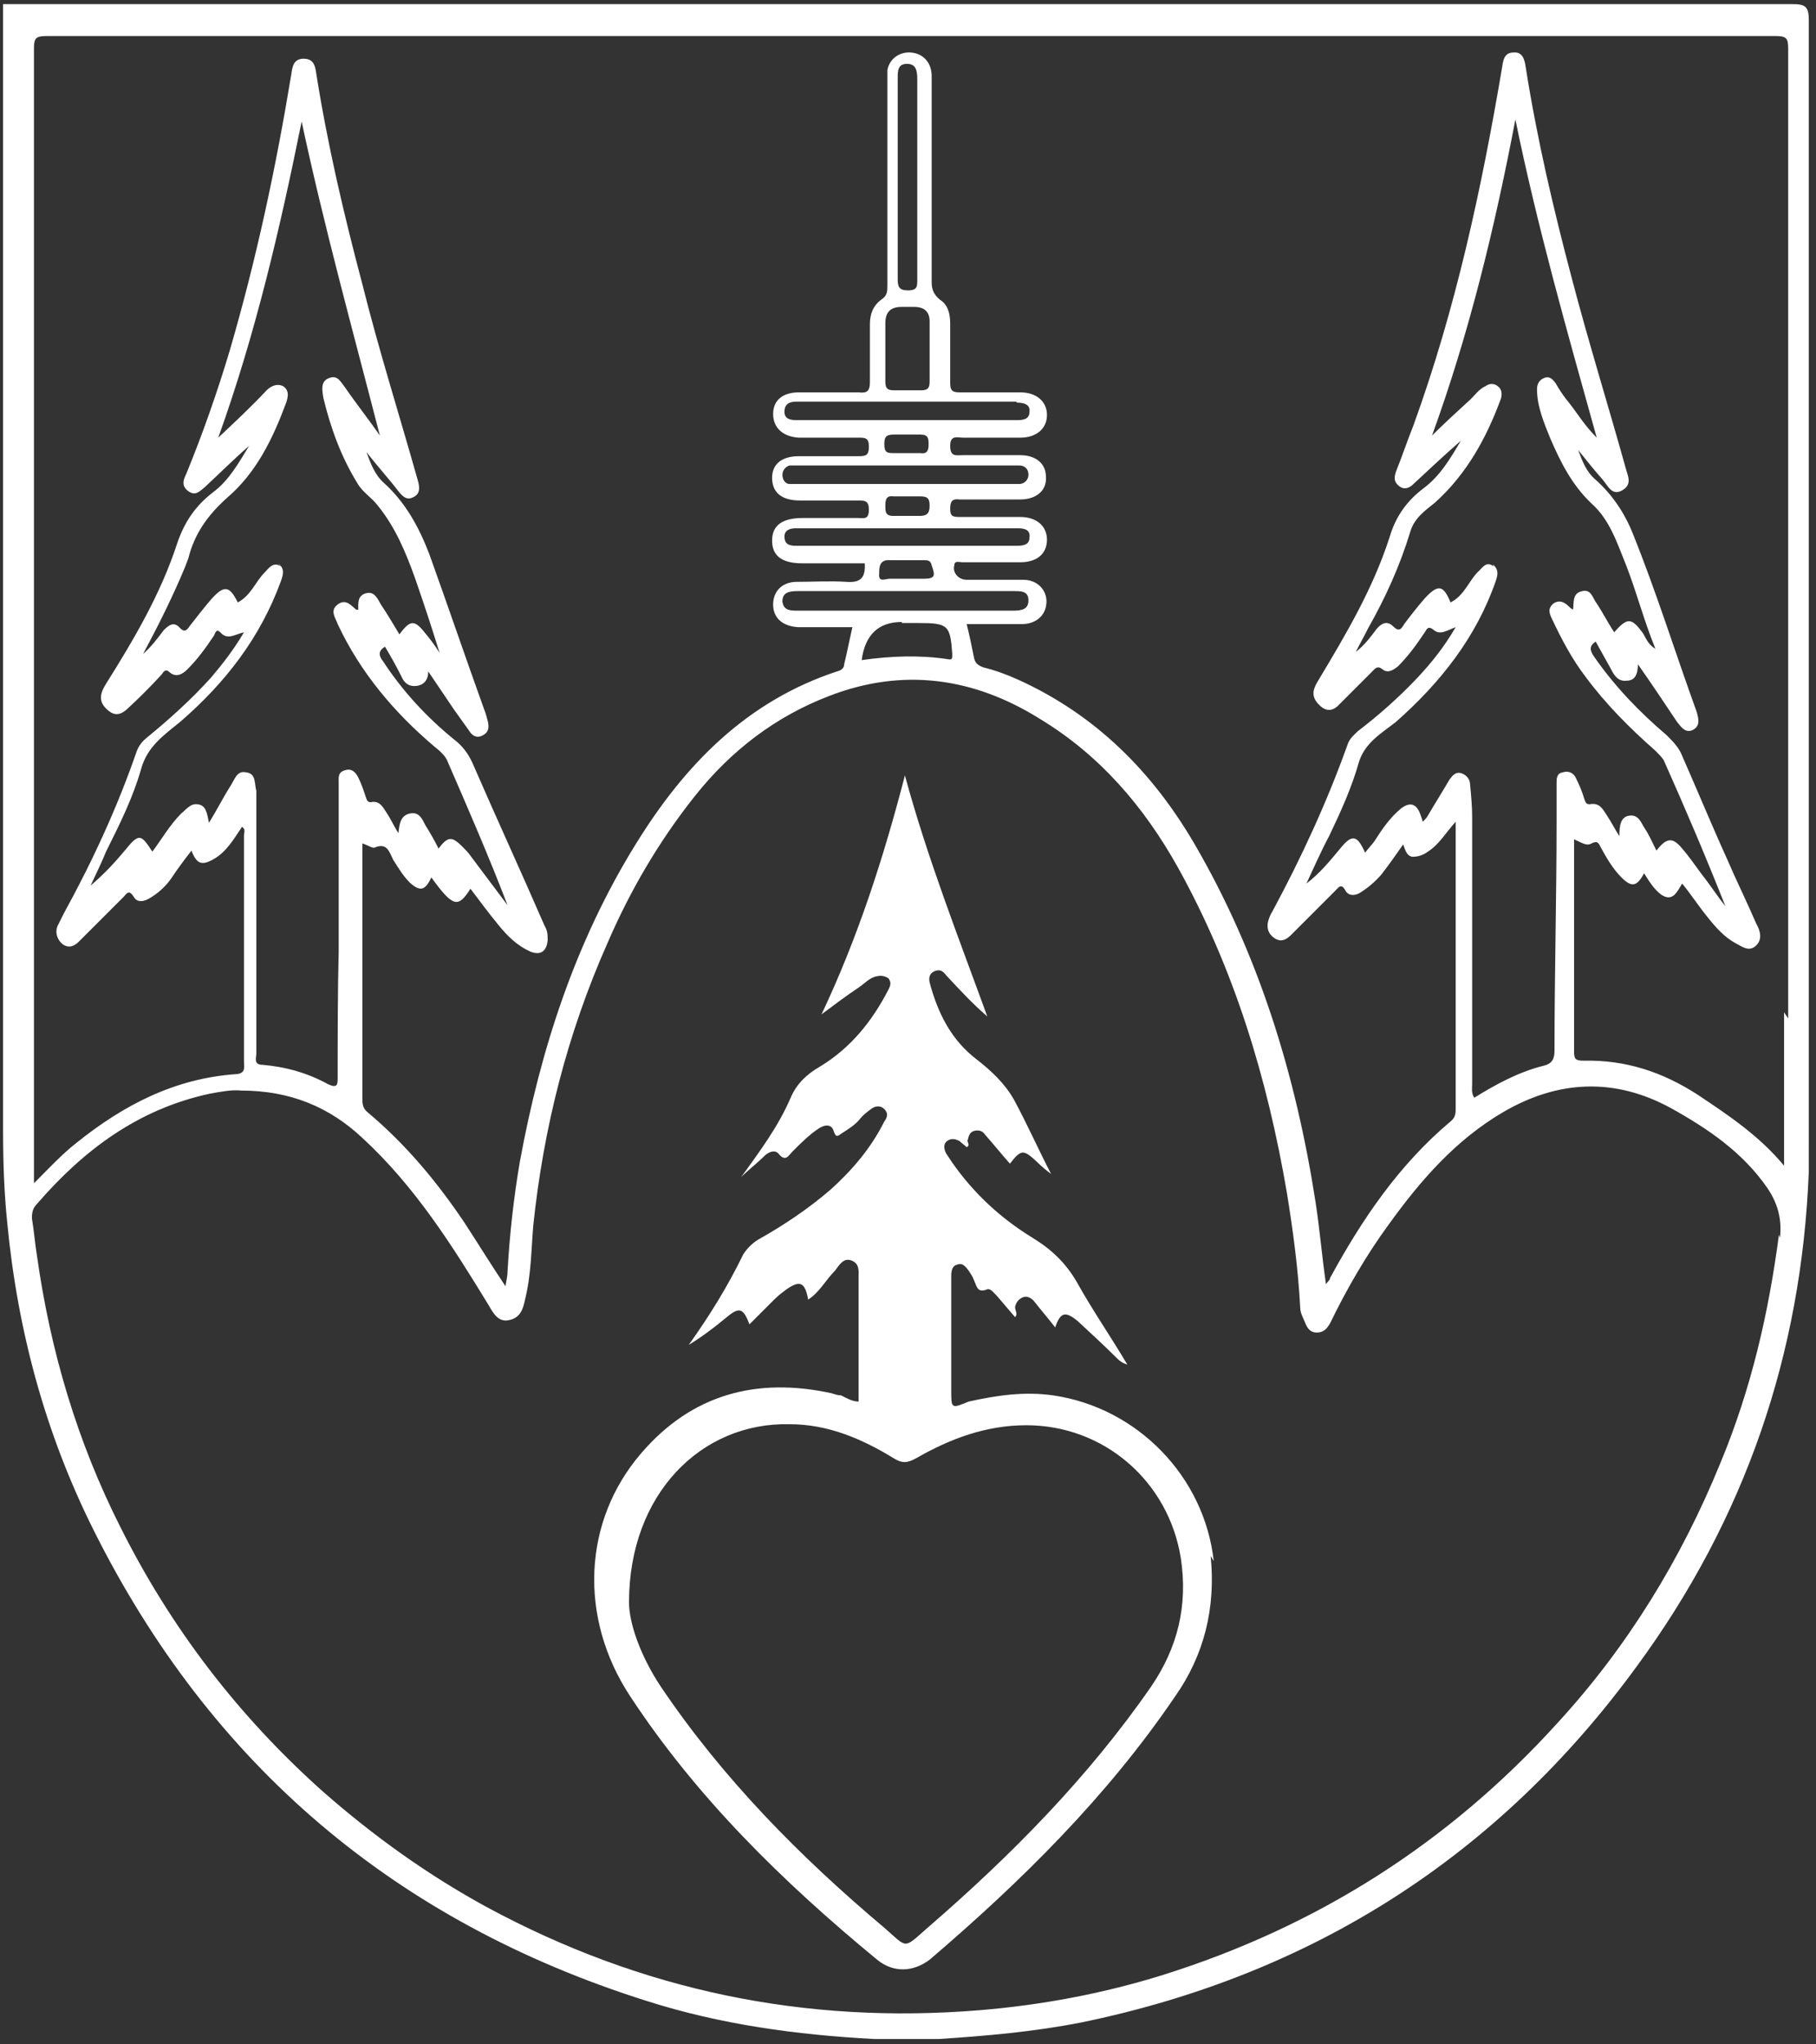
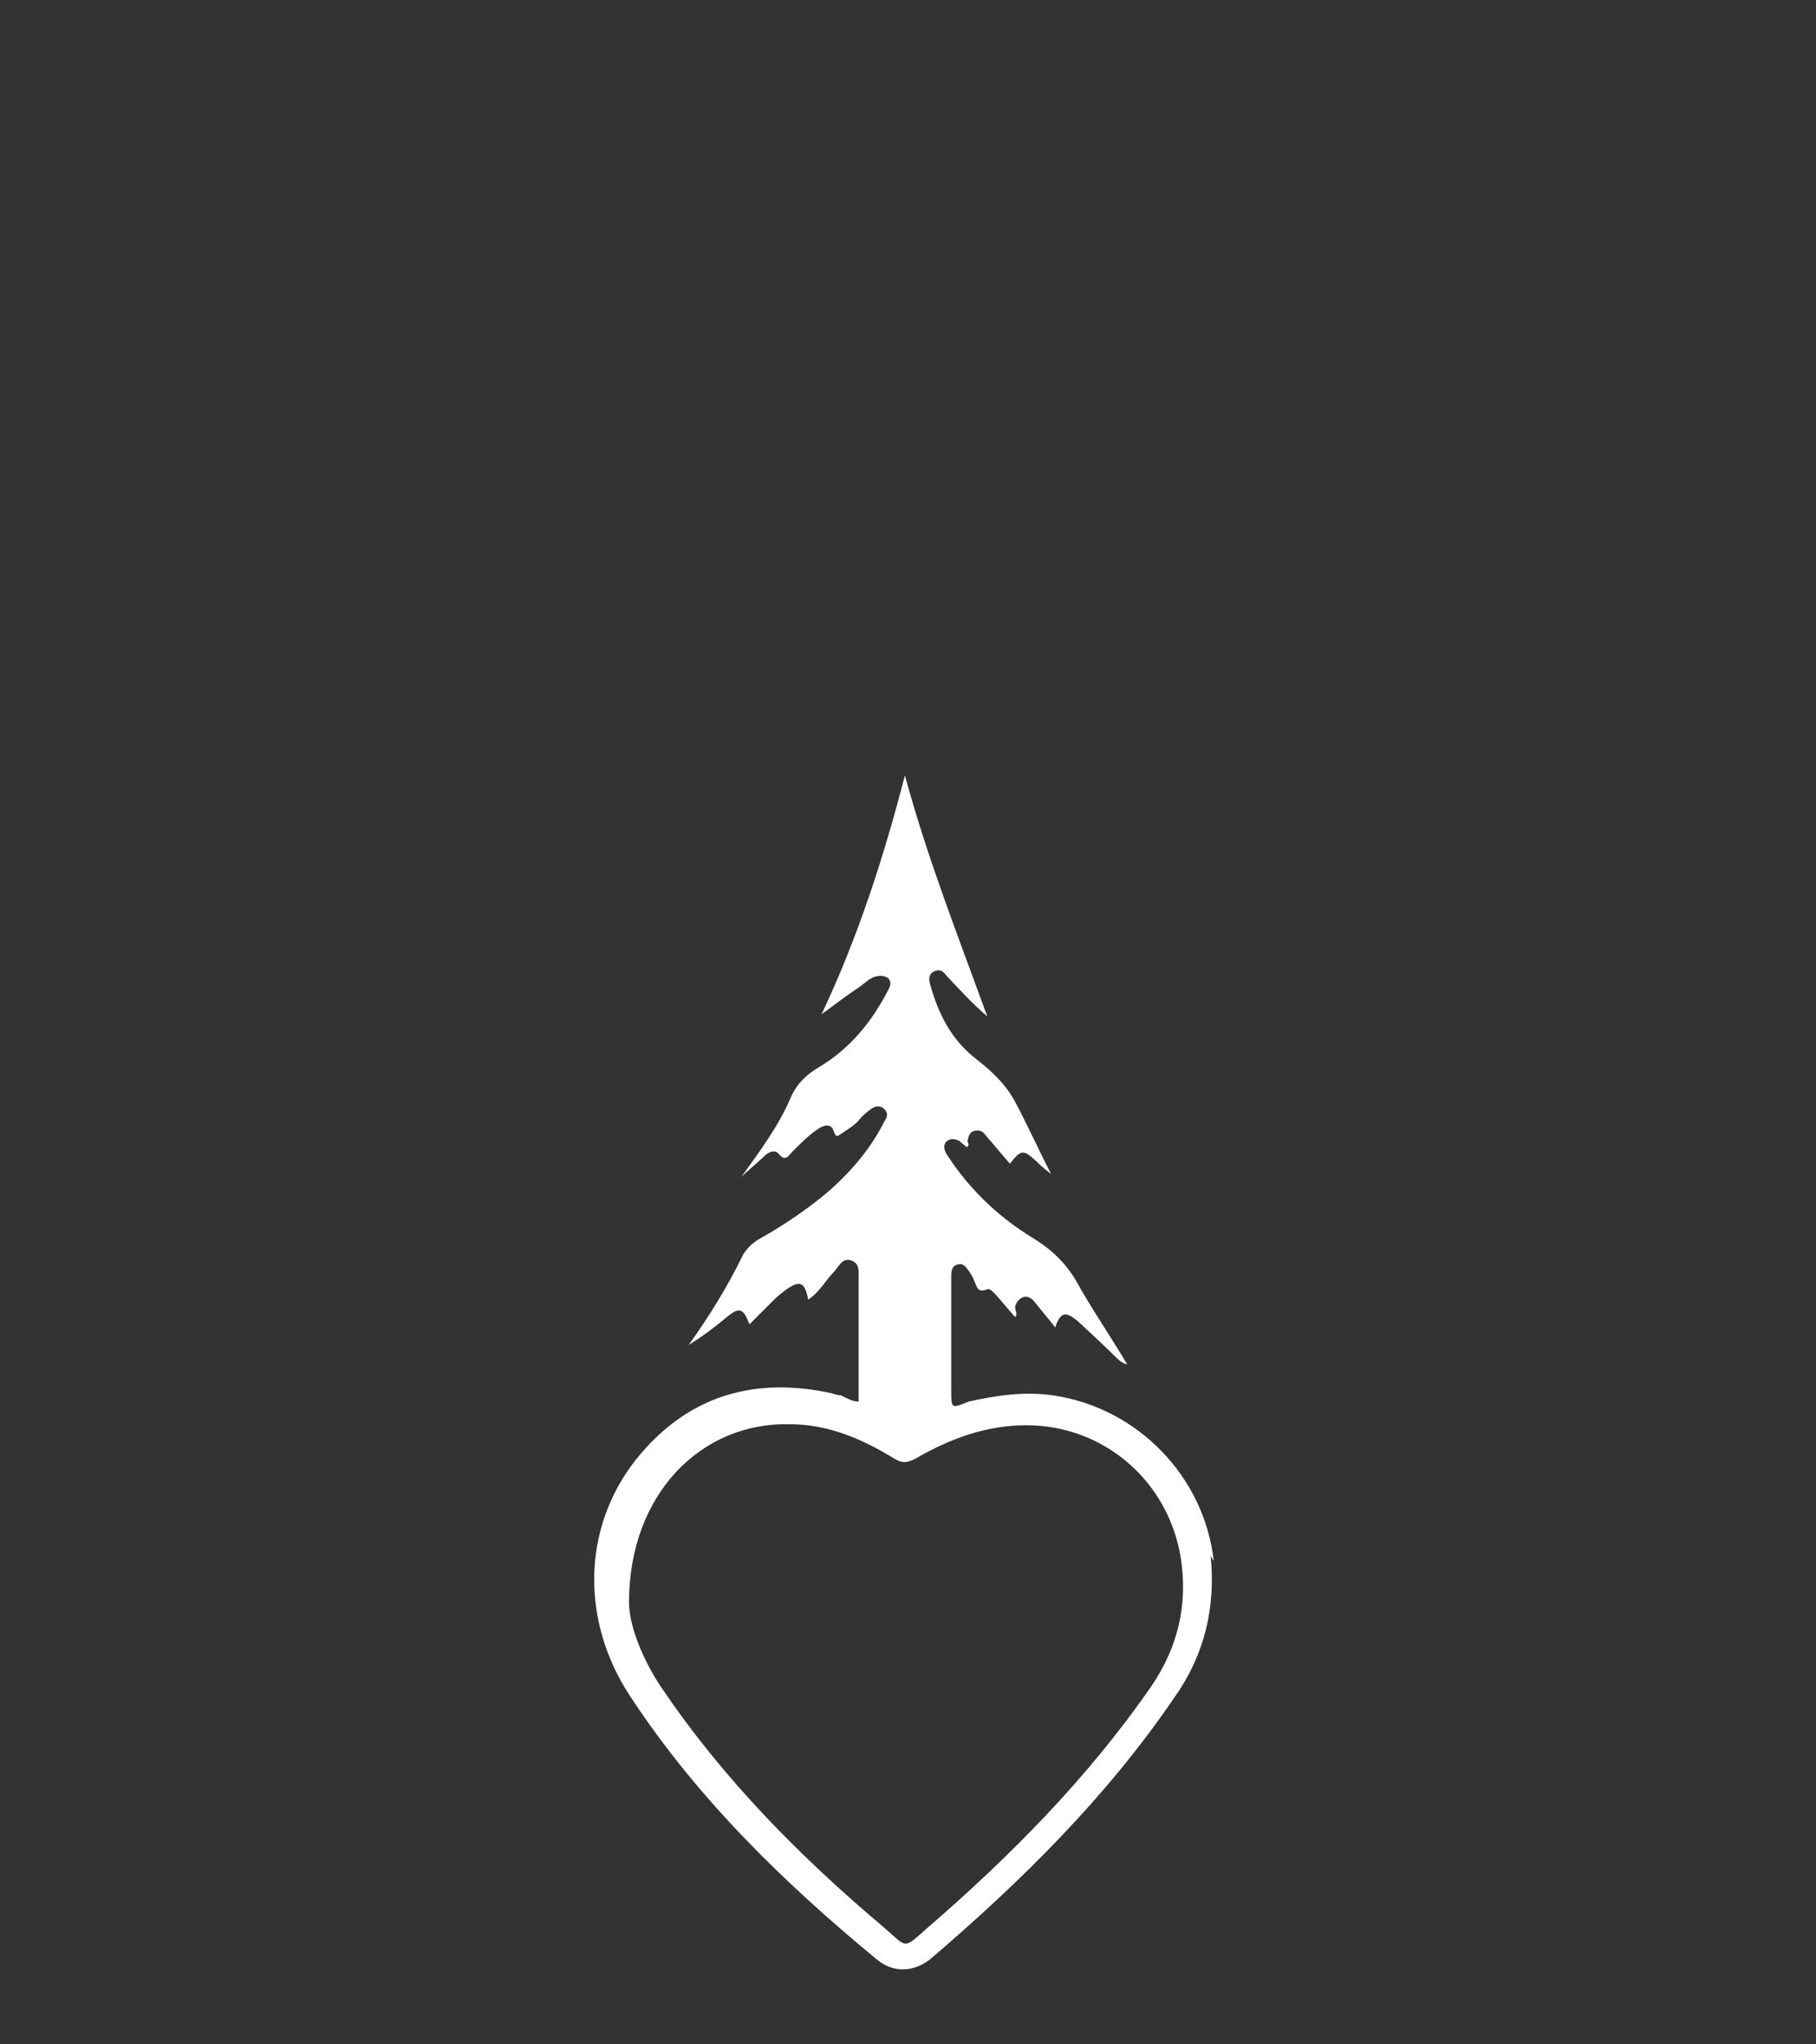
<svg xmlns="http://www.w3.org/2000/svg" id="Ebene_0_Bild" data-name="Ebene 0 Bild" version="1.1" viewBox="0 0 176.4 198.5">
  <rect x="0" y="0" width="176.4" height="198.5" fill="#333333" stroke="none" />
  <defs>
    <style>
      .cls-1 {
        fill: #fff;
        stroke-width: 0px;
      }
    </style>
  </defs>
-   <path class="cls-1" d="M175.7,111.6c0-36.6,0-73.1,0-109.7,0-1.3-.4-1.5-1.6-1.5-57.5,0-114.9,0-172.4,0-.5,0-1,0-1.4,0,0,.1,0,.2,0,.4,0,36.4,0,72.7,0,109.1,0,2.9.1,5.9.4,8.8,1,10.5,3.7,20.5,8.4,29.9,11.4,22.8,29.3,38,53.7,45.7,7.2,2.3,14.6,3.3,22.1,3.7,2.1,0,4.2,0,6.3,0,4.6-.3,9.2-.7,13.8-1.6,22.4-4.6,40.5-16.1,54-34.6,10.5-14.3,16-30.3,16.7-48,0-.7,0-1.4,0-2.2ZM172.8,119.9c-1,7.6-2.7,15-5.7,22.2-3.8,9.3-9,17.8-15.8,25.2-10.6,11.7-23.4,19.8-38.4,24.5-5.8,1.8-11.7,2.9-17.7,3.4-17,1.4-32.9-1.9-47.9-10-5.7-3.1-11-6.9-15.9-11.2-8.2-7.3-14.8-15.9-19.7-25.7-4.2-8.3-6.8-17.1-8.1-26.3-.2-1.2-.3-2.5-.5-3.7,0-.6.1-1,.5-1.4,4.5-5.2,9.8-9.2,16.8-10.7,1.1-.2,2.2-.4,3-.3,4.8,0,8.6,1.6,11.8,4.6,5.1,4.7,8.7,10.4,12.3,16.3.4.7.9,1.6,1.9,1.4,1.1-.2,1.4-1,1.6-2,.6-2.4.6-4.8.8-7.2,1-9.5,3.3-18.6,7.2-27.4,2.2-5.1,5-9.9,8.5-14.3,3.5-4.4,7.8-7.7,13-9.7,7.2-2.8,14.1-1.8,20.5,2.2,5.8,3.5,10.1,8.5,13.4,14.4,5.5,9.9,8.7,20.5,10.6,31.6.6,3.7,1.1,7.4,1.3,11.2,0,.5.3,1,.5,1.5.2.5.5.9,1.1.9.7,0,1-.4,1.3-.9,1.6-3.3,3.5-6.6,5.7-9.6,3.1-4.3,6.5-8.2,11.1-10.9,5.3-3.1,10.8-3.4,16.3-.4,3.6,2,7,4.3,9.4,7.8,1,1.5,1.4,3,1.2,4.8ZM27.3,55c-.8-.5-1.2.2-1.6.6-.9.9-1.3,2.2-2.6,2.9-.8-1.6-1.3-1.7-2.5-.4-.7.8-1.4,1.7-2.1,2.6-.3.4-.5.8-1,.3-.6-.7-1.1-.3-1.6.2-.6.8-1.2,1.6-2,2.3,1.5-2.8,2.9-5.6,4.1-8.5.1-.3.2-.5.3-.8.6-2.4,1.9-4.2,3.8-5.9,2.8-2.4,4.4-5.7,5.7-9.2.2-.6.3-1.2-.3-1.6-.6-.3-1.2,0-1.6.4-1.5,1.6-3.1,3.1-4.7,4.6,3.6-10,6-20.3,8.1-30.7,2.2,10.3,5,20.4,7.6,30.5-1.1-1.6-2.3-3.1-3.4-4.7-.4-.5-.7-1.2-1.5-.9-.9.3-.7,1.2-.6,1.9.7,2.9,1.7,5.7,3.3,8.3.5.9,1.4,1.4,2,2.2,1.7,2.1,2.7,4.5,3.6,7,.8,2.3,1.6,4.7,2.4,7.3-.5-.8-.9-1.3-1.3-1.8-1.1-1.4-1.5-1.5-2.6,0-.6-1-1.2-2-1.8-2.9-.3-.5-.6-1.3-1.4-1.1-.9.2-.8,1-.8,1.6-.1,0-.2,0-.2,0-.5-.4-1-1.1-1.8-.5-.8.6-.2,1.3,0,1.9,2.2,4.7,5.5,8.6,9.4,11.9.5.4,1.1.9,1.3,1.5,2,4.6,4,9.2,5.8,13.9-1.2-1.6-2.4-3.2-3.6-4.8-.2-.3-.5-.6-.8-.9-1-1-1.4-1-2.3.2-.4-.8-.8-1.5-1.3-2.3-.3-.6-.6-1.3-1.5-1.1-.9.2-1,1-1.1,1.9-.4-.6-.7-1.3-1.1-1.9-.4-.6-.7-1.3-1.6-1.1-.4,0-.4-.4-.5-.6-.2-.6-.4-1.2-.7-1.8-.3-.6-.7-.9-1.3-.7-.7.2-.6.7-.6,1.3,0,5.4,0,10.8,0,16.2-.1,4.1-.1,8.2-.1,12.3,0,.7,0,1.1-.9.7-2-1.1-4.1-1.7-6.4-1.9-.9,0-.6-.7-.6-1.1,0-6.3,0-12.6,0-18.8,0-2,0-4,0-6,0-.2,0-.5,0-.7-.2-.7,0-1.7-1-1.8-.9-.2-1.1.7-1.5,1.3-.7,1.1-1.3,2.3-2.1,3.6-.2-1-.3-1.7-1.1-1.8-.7-.1-1.1.5-1.6.9-1.1,1.1-1.9,2.5-2.8,3.7-1.1-1.7-1.3-1.8-2.6-.2-1,1.2-2,2.3-3.4,3.5.6-1.3,1.1-2.3,1.5-3.3,1.3-2.6,2.6-5.2,3.4-8,.6-2.2,2.2-3.3,3.8-4.6,4.4-3.8,7.8-8.2,9.8-13.7.2-.6.4-1.2-.3-1.7ZM87.2,17.3c0-3.2,0-6.5,0-9.7,0-.7,0-1.4.9-1.4.9,0,1,.7,1,1.5,0,6.5,0,13,0,19.5,0,.6,0,1-.9,1-.9,0-1-.4-1-1.1,0-3.3,0-6.6,0-9.8ZM87.6,29.8c.4,0,.8,0,1.2,0,1,0,1.5.5,1.5,1.4,0,1,0,1.9,0,2.9,0,1,0,1.9,0,2.9,0,.6-.1.9-.8.9-.9,0-1.8,0-2.7,0-.7,0-.8-.3-.8-.9,0-1.9,0-3.7,0-5.6,0-1.1.5-1.6,1.6-1.6ZM98.8,39.1c.7,0,1.3.2,1.2.9,0,.7-.6.8-1.2.8-3.6,0-7.1,0-10.7,0-3.6,0-7.1,0-10.7,0-.6,0-1.2-.1-1.2-.8,0-.8.5-1,1.2-1,7.1,0,14.2,0,21.3,0ZM86.9,42.2c.8,0,1.7,0,2.5,0,.8,0,.8.4.8,1,0,.6-.2.9-.8.8-.5,0-1,0-1.4,0s-.7,0-1.1,0c-.7,0-1,0-1-.9,0-.8.3-.9,1-.9ZM98.3,45.2c.2,0,.5,0,.7,0,.5,0,.9.3.9.9,0,.5-.4.9-.9.9-.6,0-1.1,0-1.7,0-3.1,0-6.2,0-9.4,0-3.4,0-6.8,0-10.2,0-.3,0-.6,0-1,0-.4,0-.7-.4-.7-.9,0-.4.3-.8.7-.9.3,0,.6,0,1,0,6.8,0,13.7,0,20.5,0ZM86.8,48.2c.4,0,.9,0,1.3,0,.4,0,.8,0,1.2,0,.7,0,1,.1,1,.9,0,.8-.3,1-1,1-.8,0-1.7,0-2.5,0-.8,0-.8-.4-.8-1,0-.6.1-1,.8-.9ZM98.9,51.3c.7,0,1.2.2,1.1.9,0,.7-.6.8-1.2.8-3.6,0-7.1,0-10.7,0-3.4,0-6.8,0-10.2,0-.2,0-.4,0-.6,0-.7,0-1.1-.2-1.1-.9,0-.6.5-.8,1.1-.8,7.2,0,14.4,0,21.6,0ZM86.6,54.4c1,0,2.1,0,3.1,0,.4,0,.7,0,.8.5.4,1.1.3,1.3-.9,1.3-.5,0-1,0-1.6,0-.5,0-1,0-1.6,0-.4,0-1.1.4-1-.5,0-.6,0-1.4,1.1-1.3ZM88.1,57.4c3.5,0,7,0,10.4,0,.7,0,1.4,0,1.4.9,0,.9-.7,1-1.5,1-7,0-13.9,0-20.9,0-.7,0-1.4,0-1.5-.9,0-.9.7-1,1.5-1,3.5,0,7,0,10.4,0ZM87.6,60.5h1.6c2.9,0,3.1.2,3.3,3,0,.5,0,.6-.5.5-2.7-.4-5.5-.3-8.3.1q.5-3.7,3.9-3.7ZM145.1,55c-.7-.5-1,0-1.4.4-1,.9-1.4,2.4-2.8,3.1-.7-1.7-1.2-1.8-2.5-.4-.7.8-1.4,1.7-2,2.5-.3.5-.5.8-1.1.2-.6-.6-1.2-.2-1.6.3-.6.8-1.2,1.6-2,2.2.4-.8.8-1.5,1.2-2.3,1.7-3,3.1-6.1,4.1-9.4.4-1.3,1.4-2,2.4-2.8,3.1-2.8,5-6.3,6.4-10.1.1-.4.1-.8-.2-1.1-.4-.4-.9-.4-1.3-.1-.7.3-1.1,1-1.7,1.5-1.2,1.1-2.4,2.2-3.5,3.3,3.6-9.9,6.1-20.2,8.1-30.7,2.1,10.3,5,20.5,7.9,30.9-1.2-1.2-1.9-2.4-2.7-3.4-.5-.6-.9-1.2-1.3-1.9-.3-.4-.6-.7-1.1-.5-.5.2-.7.6-.7,1.1,0,1.7.7,3.3,1.3,4.8,1,2.3,2.1,4.5,4,6.3,1.8,1.6,2.5,3.9,3.4,6.1,1,2.6,1.7,5.3,2.8,8-.7-.4-.9-1-1.2-1.5-1.1-1.5-1.5-1.6-2.8-.1-.6-.9-1.1-1.9-1.7-2.8-.4-.5-.5-1.4-1.4-1.2-1,.2-.8,1.1-.9,1.8-.2-.1-.3-.2-.4-.3-.4-.4-.9-.7-1.5-.3-.6.5-.4,1-.1,1.6.9,1.9,1.9,3.8,3.2,5.5,2,2.7,4.3,5,6.8,7.2.3.3.6.6.8.9,2.1,4.7,4.1,9.4,6,14.2-.8-1-1.5-2.1-2.3-3.1-.6-.8-1.2-1.7-1.9-2.5-.9-1.1-1.5-1.1-2.5.2-.4-.8-.7-1.5-1.1-2.1-.4-.6-.6-1.4-1.5-1.3-.9.1-1,1-1,2-.5-.8-.8-1.4-1.2-2-.4-.6-.7-1.3-1.7-1.1-.4,0-.4-.3-.5-.5-.2-.7-.5-1.4-.8-2-.2-.5-.7-.8-1.3-.6-.6.1-.6.6-.6,1.1,0,1.2,0,2.5,0,3.7,0,7.4-.2,14.8-.2,22.2,0,.8-.2,1.3-1.1,1.5-2.4.6-4.6,1.8-6.7,3.1-.3-.5-.2-.9-.2-1.3,0-8.7,0-17.4,0-26,0-1-.1-2.1-.2-3.1,0-.5-.3-.9-.8-1.1-.6-.2-.9.2-1.2.6-.7,1.2-1.4,2.3-2.1,3.5-.1.2-.3.4-.5.6-.1-.4-.2-.6-.3-.9-.4-.9-1-1-1.8-.4-1.1.9-1.9,2.1-2.6,3.2-.3.4-.6.7-.9,1.1-.8-1.8-1.3-1.8-2.5-.3-1,1.2-1.9,2.3-3.2,3.3.7-1.5,1.4-3.1,2.2-4.6,1.1-2.3,2.2-4.7,2.9-7.2.6-1.9,2.2-2.8,3.6-3.9,4.3-3.8,7.8-8.2,9.7-13.7.2-.6.3-1.1-.3-1.6ZM173.3,98.3v14.9c-2.4-2.9-5.4-4.9-8.4-6.9-3.4-2.2-7-3.4-11.1-3.3-.8,0-.9-.2-.9-.9,0-6.8,0-13.6,0-20.6.7.3,1.2.7,1.7.4.6-.3.7,0,.9.4.6,1.1,1.2,2.1,2,2.9,1,1,1.5.9,2.2-.4.5.8,1,1.6,1.7,2.1,1.1.7,1.5-.3,2-1.1.9,1.1,1.6,2.2,2.5,3.3.8,1,1.6,1.9,2.7,2.5.6.3,1.3.9,2,.2.6-.6.4-1.4,0-2.1-.9-2.1-1.9-4.1-2.8-6.2-1.5-3.3-2.9-6.7-4.4-10.1-.3-.8-.9-1.4-1.5-2-2.7-2.3-5.1-4.8-7.1-7.7-.4-.6-.4-1,.2-1.4.5.9,1,1.8,1.5,2.7.3.6.7,1.2,1.5,1.1.8,0,1.1-.6,1.1-1.6,1.4,2,2.6,3.8,3.8,5.6.4.5.8,1.1,1.5.8.8-.4.6-1.1.4-1.8-2.1-5.8-3.9-11.6-6.2-17.3-.8-2-2-3.8-3.7-5.3-.8-.7-1.2-1.7-1.6-2.8.8,1,1.6,2,2.4,2.9.5.6.9,1.6,1.9,1,1-.6.5-1.4.3-2.2-1.7-6.1-3.6-12.2-5.2-18.3-1.8-6.8-3.4-13.6-4.5-20.6-.1-.7-.3-1.5-1.2-1.4-.9,0-1,.8-1.1,1.5-2,11.8-4.5,23.4-8.6,34.7-.6,1.5-1.1,3-1.7,4.5-.2.6-.2,1,.3,1.4.5.4,1,.2,1.4-.2,1.5-1.4,3-2.8,4.6-4.2-1,1.7-2,3.4-3.6,4.6-1.6,1.2-2.7,2.7-3.3,4.7-1.6,5-4.2,9.4-6.9,13.9-.5.8-.8,1.5-.1,2.3.6.7,1.3.9,2,.2,1.1-1.1,2.2-2.2,3.3-3.3.3-.3.5-.6,1-.2.5.4,1,.1,1.5-.3,1-1,1.8-2.1,2.6-3.3.2-.3.3-.7.9-.2.6.5,1.3,0,2.1-.3-1.1,1.9-2.3,3.4-3.7,4.9-1.8,1.9-3.7,3.6-5.8,5.2-.4.4-.8.7-1,1.3-2,5.6-4.5,11-7.3,16.2-.2.3-.3.6-.4.9-.2.7,0,1.3.6,1.7.6.4,1.1.2,1.6-.3,1.4-1.4,2.9-2.9,4.3-4.3.3-.3.6-.8,1,0,.3.5.9.5,1.4.2.8-.5,1.5-1.1,2.1-1.8.7-.9,1.4-1.9,2.1-2.9.2.5.3,1.1.9,1.2.6,0,1.1-.2,1.5-.5,1.1-.7,1.7-1.8,2.7-2.9,0,.9,0,1.8,0,2.7,0,8.4,0,16.7,0,25.1,0,.5,0,.9-.5,1.3-5,4.2-8.6,9.5-11.7,15.2,0,.2-.2.3-.4.6-.4-2.8-.6-5.3-1-7.9-1.9-12.3-5.5-24.1-11.8-34.9-4.1-7-9.6-12.5-17.1-15.9-1.1-.5-2.2-.9-3.4-1.2-.5-.2-.8-.4-.9-1-.2-1-.4-2-.7-3.2,1.8,0,3.6,0,5.4,0,1.2,0,2.1-.7,2.3-1.7.3-1.4-.7-2.6-2.2-2.6-1.8,0-3.7,0-5.5,0-.8,0-1.4-.7-1.2-1.4,0-.5.5-.3.8-.3,1.9,0,3.8,0,5.6,0,1.6,0,2.6-.8,2.6-2.2,0-1.3-1-2.2-2.6-2.2-2,0-3.9,0-5.9,0-.7,0-.9-.1-.9-.8,0-.7.2-1,.9-.9,2,0,3.9,0,5.9,0,1.6,0,2.6-.9,2.5-2.2,0-1.3-1-2.1-2.5-2.1-1.9,0-3.8,0-5.6,0-.6,0-1.2.2-1.2-.9,0-1.1.7-.8,1.3-.8,1.8,0,3.7,0,5.5,0,1.6,0,2.6-.9,2.6-2.2,0-1.3-1-2.2-2.6-2.2-2,0-3.9,0-5.9,0-.7,0-.9-.2-.9-.9,0-1.9,0-3.8,0-5.8,0-.9-.2-1.8-1-2.3-.6-.5-.8-1-.8-1.7,0-6.7,0-13.4,0-20,0-1.3-.8-2.2-2-2.3-1.1-.1-2.1.6-2.3,1.7,0,.4,0,.8,0,1.2,0,6.6,0,13.1,0,19.7,0,.6,0,1-.6,1.4-.8.6-1.1,1.4-1.1,2.4,0,1.9,0,3.8,0,5.6,0,.9-.3,1.1-1.1,1-1.9,0-3.8,0-5.8,0-1.6,0-2.5.8-2.5,2.1,0,1.3.9,2.2,2.5,2.3,2,0,4,0,6,0,.7,0,.8.3.8.9,0,.7-.2.9-.9.9-2,0-3.9,0-5.9,0-1.7,0-2.6.8-2.6,2.1,0,1.4.9,2.2,2.7,2.2,1.9,0,3.8,0,5.6,0,.7,0,1.1,0,1.1.9,0,1-.5.8-1.1.8-1.8,0-3.5,0-5.3,0-2,0-3,.7-3,2.2,0,1.5,1,2.2,2.9,2.2,2,0,4.1,0,6.1,0,.1,1.5-.5,1.9-1.8,1.8-1.6-.1-3.2,0-4.8,0-1.4,0-2.3.9-2.3,2.2,0,1.3.9,2.1,2.4,2.2,1.8,0,3.5,0,5.3,0-.3,1.3-.5,2.4-.8,3.6,0,.4-.3.6-.7.7-8.8,2.9-14.8,9.1-19.5,16.7-5.9,9.5-9.3,20-11.3,30.9-.6,3.5-1,7.1-1.2,10.7,0,.4-.1.8-.2,1.4-1.4-2.1-2.7-4.2-4-6.2-2.7-4-5.7-7.6-9.4-10.7-.5-.4-.5-.9-.5-1.4,0-8.2,0-16.4,0-24.7.6.2,1,.5,1.2.4,1.2-.5,1.4.4,1.8,1.2.5.8,1,1.6,1.6,2.2,1,.9,1.5.8,2.1-.5,2.1,2.9,2.6,3,3.8,1.1.9,1.2,1.8,2.4,2.7,3.5.9,1.1,1.8,2,3.1,2.6,1,.4,1.6,0,1.7-1.1,0-.5,0-.9-.3-1.4-2.3-5.3-4.7-10.5-7-15.8-.4-.9-1-1.7-1.8-2.3-2.7-2.2-5-4.7-6.9-7.6-.4-.5-.5-1,.2-1.4.6,1,1.1,1.9,1.6,2.9.3.7.8,1,1.5.9.7-.1,1.1-.6,1.1-1.4.8,1.2,1.7,2.5,2.5,3.7.5.7,1,1.4,1.5,2.1.3.5.8.7,1.3.4.6-.3.6-.8.5-1.3-.1-.4-.2-.8-.4-1.3-1.8-5-3.5-10-5.3-15-1-2.6-2.3-5-4.4-6.9-.9-.8-1.3-1.9-1.7-3,1,1.3,2.1,2.5,3.1,3.8.4.5.8.9,1.4.6.7-.3.7-.9.5-1.6-1.8-6.4-3.8-12.7-5.4-19.1-1.8-6.8-3.4-13.6-4.5-20.6-.1-.7-.3-1.3-1.2-1.3-1,0-1.1.8-1.2,1.5-1.5,9.1-3.4,18-6,26.9-1.2,4-2.6,8-4.2,11.9-.3.6-.5,1.2.2,1.7.7.5,1.1,0,1.6-.4,1.4-1.3,2.8-2.7,4.3-4-1,1.6-1.9,3.3-3.5,4.5-1.7,1.3-2.8,2.9-3.5,5-1.6,4.9-4.2,9.3-6.9,13.6-.5.8-.8,1.6,0,2.4.6.6,1.2.8,2,.1,1.2-1.1,2.3-2.2,3.4-3.4.2-.3.4-.6.8-.2.6.5,1.2.2,1.7-.3,1-1,1.8-2.1,2.6-3.3.1-.2.2-.7.6-.3.7.8,1.4.2,2.3,0-1,1.7-2.1,3.1-3.2,4.4-1.9,2.1-4,4-6.2,5.8-.5.4-.8.8-1,1.3-1.9,5.5-4.3,10.7-7.1,15.8-.2.4-.4.8-.6,1.2-.3.7,0,1.4.5,1.8.6.4,1.1.2,1.6-.3,1.4-1.4,2.9-2.9,4.3-4.3.3-.3.5-.8,1,0,.3.5.8.5,1.4.2.9-.5,1.7-1.2,2.3-2.1.6-.9,1.2-1.7,1.9-2.6.5,1.3,1,1.5,2.2.8,1.2-.7,1.9-1.9,2.7-3.1.4.2.2.6.2.8,0,7.3,0,14.6,0,22,0,.5.2,1.1-.7,1.2-6,.4-11,3-15.6,6.7-1.4,1.1-2.6,2.4-4.1,3.9v-2.9c0-35.8,0-71.5,0-107.3,0-1,.2-1.2,1.2-1.2,56,0,112,0,168,0,1,0,1.2.2,1.2,1.2,0,31.4,0,62.8,0,94.2Z" />
  <path class="cls-1" d="M117.9,151.6c-.9-8.2-7.4-14.9-15.6-16.1-2.8-.4-5.5,0-8.2.6-1.7.7-1.7.7-1.7-1.1,0-3.7,0-7.4,0-11.1,0-.5.1-1,.6-1.1.5-.2.8.2,1.1.6.2.3.4.6.5.9.3.6.3,1.3,1.3.9.3-.1.6.3.9.6.6.7,1.2,1.4,1.8,2.1.3-.3,0-.6,0-1,.1-.4.3-.7.7-.9.4-.2.8,0,1.1.3.7.9,1.4,1.7,2.1,2.6.5-1.5,1-1.6,2.2-.6,1.3,1.2,2.6,2.4,3.8,3.6.3.3.6.5,1,.6-1.6-2.7-3.4-5.3-4.9-8-1.1-1.9-2.5-3.2-4.3-4.3-3.1-1.9-5.7-4.3-7.8-7.3-.2-.3-.4-.6-.6-.9-.2-.4-.3-.9.1-1.2.4-.3.8-.2,1.2,0,.2.2.5.4.7.6.4-.2,0-.5.1-.7.1-.4.2-.8.7-.9.5-.1.8.1,1,.4.8.9,1.6,1.9,2.4,2.8,0,0,0,0,0,0,1.1-1.4,1.3-1.4,2.6-.2.5.5,1,.9,1.4,1.2-1.2-2.3-2.3-4.8-3.6-7.2-.9-1.6-2.2-2.8-3.6-3.9-2.5-1.9-3.8-4.5-4.6-7.5-.1-.5,0-.9.5-1.1.5-.2.8,0,1.1.4,1.3,1.4,2.6,2.8,4,4,0,0,0,0,0,0-2.8-7.7-5.8-15.3-8-23.4,0,0,0,0,0,0,0,0,0,0,0,0-2.1,8.1-4.6,15.8-8.1,23.2,0,0,0,0,0,0,1.2-.9,2.4-1.8,3.6-2.6.6-.4,1.1-1,1.8-1.1.4-.1.8,0,1.1.2.3.4.2.7,0,1.1-1.6,3.1-3.7,5.7-6.7,7.5-1.2.7-2.2,1.6-2.8,3-1.2,2.8-3,5.2-4.8,7.7,0,0,0,0,0,0,.7-.7,1.5-1.3,2.2-2,.4-.4,1-.7,1.4-.3.7.9,1,.2,1.4-.2.8-.8,1.6-1.6,2.5-2.2.6-.4,1.3-.5,1.5.3.2.5.3.5.7.2.6-.4,1.3-.8,1.8-1.4.3-.4.7-.7,1.1-1,.4-.3.9-.4,1.3,0,.4.4.3.8,0,1.2-1.3,2.6-3.1,4.7-5.2,6.6-2.2,1.9-4.6,3.5-7.1,4.9-.6.4-1,.8-1.4,1.4-1.5,3.1-3.3,6-5.3,8.8,1.3-.8,2.5-1.7,3.7-2.7,1.2-1,1.6-.9,2.2.7.8-.8,1.6-1.6,2.4-2.4.4-.4.8-.7,1.2-1,1.3-.9,1.8-.7,2.1,1,1.1-.7,1.7-1.9,2.6-2.8.4-.5.8-1.3,1.6-1,.8.3.7,1,.7,1.6,0,4,0,8.1,0,12.1-.6,0-1.1-.3-1.7-.6h0c-.3,0-.6-.1-.9-.2-7.3-1.6-13.6.1-18.5,5.8-5.7,6.6-6.1,16-1.1,23.6,6.5,9.9,14.9,18.1,24,25.6,1.6,1.3,3.5,1.2,5.1,0,8.9-7.6,17.2-15.8,23.8-25.5,2.9-4.1,4-8.7,3.5-13.7ZM111.8,163.8c-6.1,8.8-13.6,16.4-21.7,23.4-2.4,2.1-1.9,2-4.2,0-8.2-6.9-15.7-14.5-21.7-23.4-2-3-3.1-6.2-3.1-8.2,0-10.5,7-17.5,15.6-17.3,3.7,0,7,1.4,10.1,3.3.8.5,1.3.5,2.2,0,3.3-1.9,6.8-3.2,10.7-3.2,7.5,0,13.8,5.4,15,12.9.7,4.6-.3,8.7-2.9,12.5Z" />
</svg>